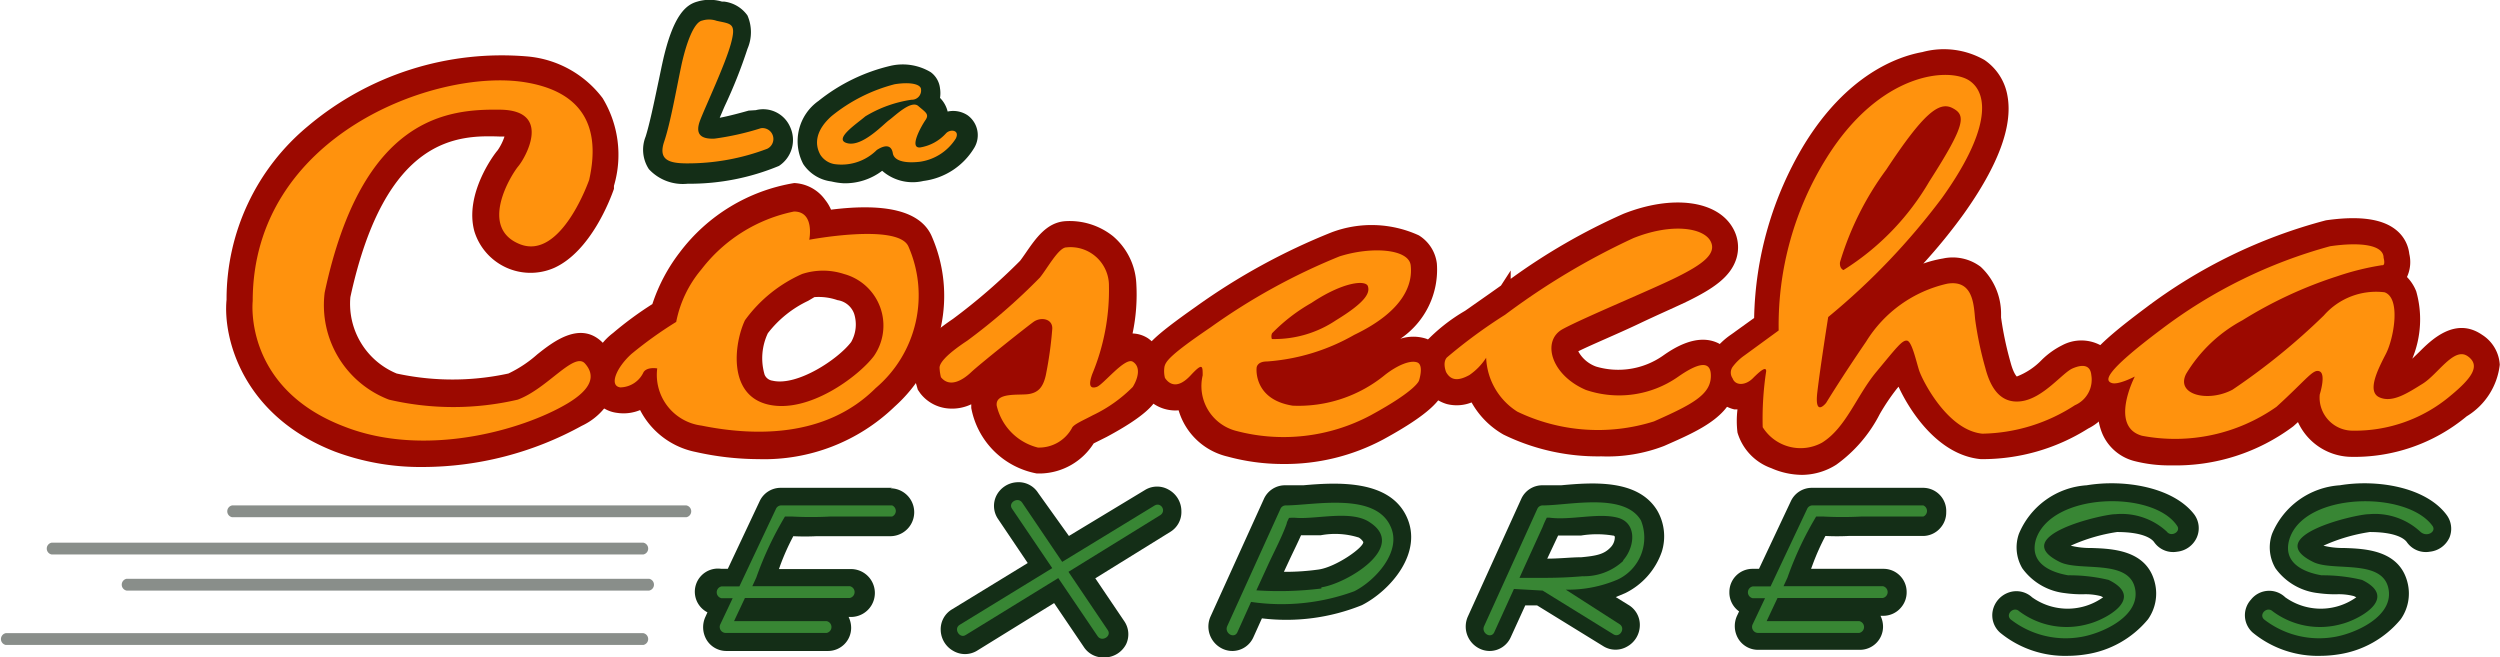
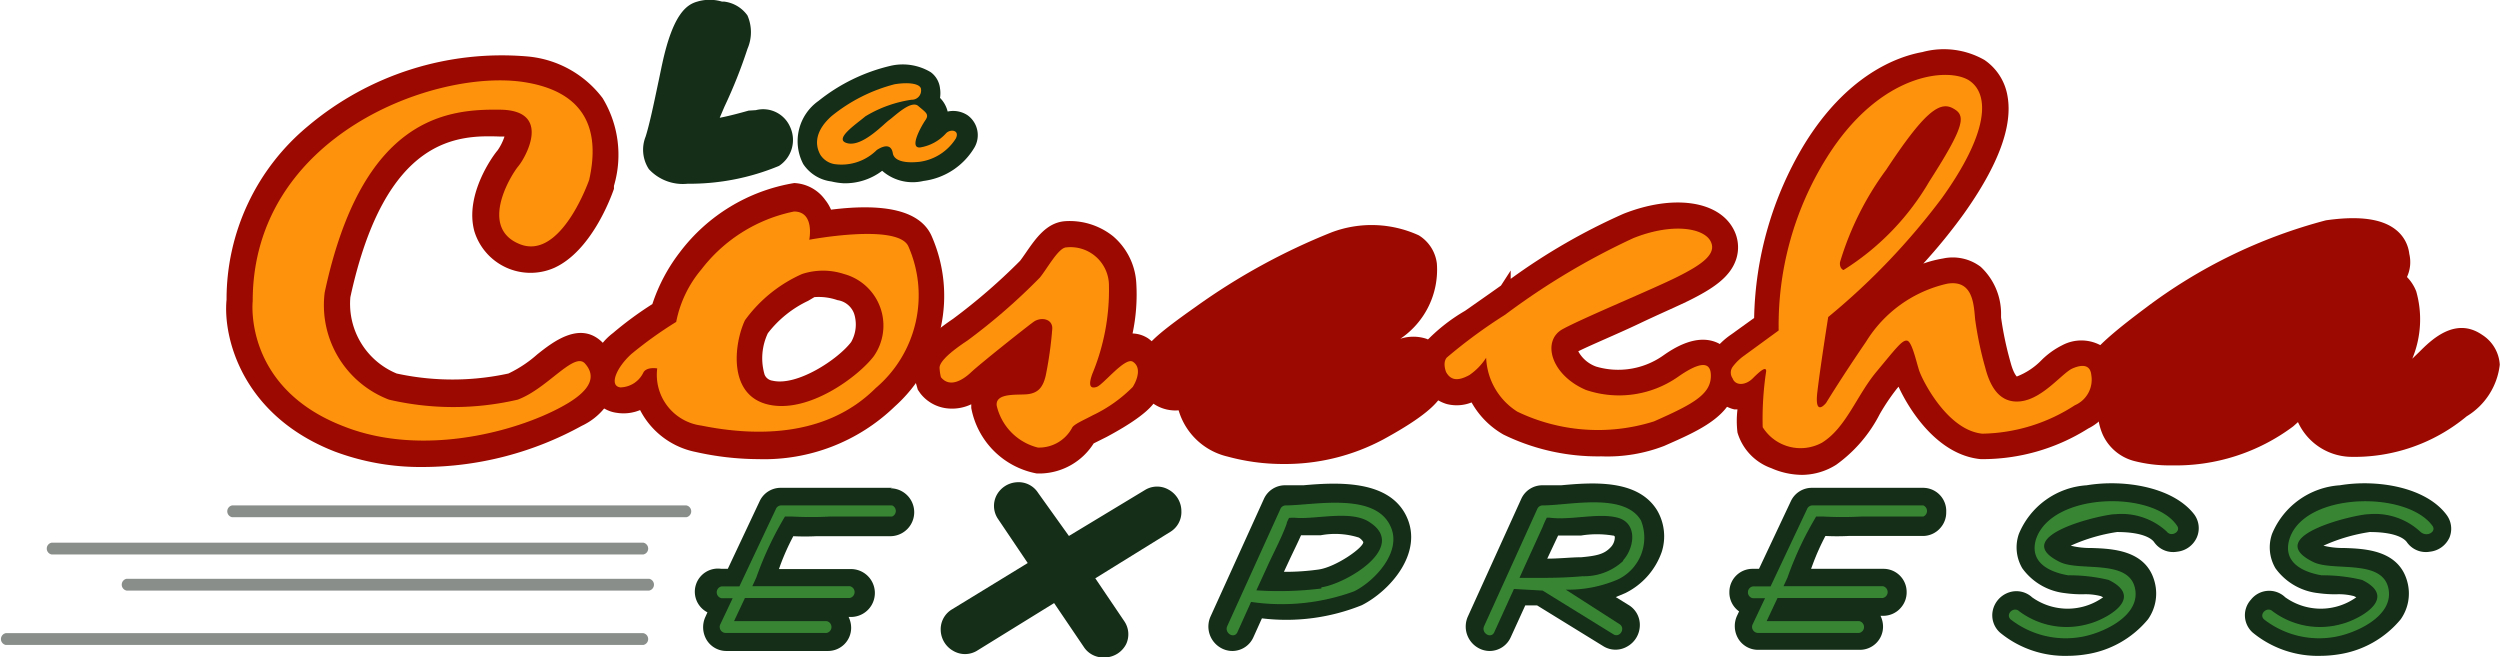
<svg xmlns="http://www.w3.org/2000/svg" id="Layer_1" data-name="Layer 1" viewBox="0 0 108.03 28.4">
  <title>logo-la-cosecha-color</title>
  <path d="M18.6,20.34a10.55,10.55,0,0,1-3.8-.67c-4-1.56-4.83-4.93-4.67-6.56A9.71,9.71,0,0,1,13.66,5.6a13,13,0,0,1,9.48-3,4.57,4.57,0,0,1,3.24,1.8,4.72,4.72,0,0,1,.49,3.79l0,.13c-.15.44-1,2.69-2.57,3.41a2.54,2.54,0,0,1-3.46-1.57c-.44-1.59.83-3.31,1-3.5a2.3,2.3,0,0,0,.3-.6h-.2C20.18,6,17,6,15.48,13a3.26,3.26,0,0,0,2,3.3,11.37,11.37,0,0,0,4.83,0,5.29,5.29,0,0,0,1.25-.83c.67-.53,1.92-1.53,2.9-.42A1.89,1.89,0,0,1,27,16.7a2.76,2.76,0,0,1-1.52,1.86A14.29,14.29,0,0,1,18.6,20.34Z" transform="translate(-0.34 -0.16)" style="fill:#9c0900" />
  <path d="M33.12,20a12.48,12.48,0,0,1-2.72-.31A3.46,3.46,0,0,1,28,17.88,1.87,1.87,0,0,1,27,18a1.39,1.39,0,0,1-1.17-1,2.58,2.58,0,0,1,1-2.45,15.17,15.17,0,0,1,1.7-1.25,7.5,7.5,0,0,1,1.18-2.23,7.78,7.78,0,0,1,4.95-3A1.74,1.74,0,0,1,36,8.8a1.8,1.8,0,0,1,.25.42c2.39-.3,3.84.07,4.33,1.1A6.42,6.42,0,0,1,39,17.73,8.12,8.12,0,0,1,33.12,20Zm2.41-7-.27.16a4.76,4.76,0,0,0-1.74,1.4,2.52,2.52,0,0,0-.14,1.79.43.43,0,0,0,.34.26c1.07.25,2.84-.93,3.4-1.67a1.53,1.53,0,0,0,.13-1.22.9.9,0,0,0-.72-.59A2.47,2.47,0,0,0,35.52,13Z" transform="translate(-0.34 -0.16)" style="fill:#9c0900" />
  <path d="M45.32,20.62h-.18a3.54,3.54,0,0,1-2.83-2.83c0-.05,0-.11,0-.16a1.92,1.92,0,0,1-1,.18,1.7,1.7,0,0,1-1.2-.65L40,17l-.06-.21a2.85,2.85,0,0,1-.12-.74c0-.68.49-1.29,1.7-2.11a25.56,25.56,0,0,0,2.9-2.51c.07-.09.16-.22.25-.35.44-.64.9-1.29,1.67-1.36a3,3,0,0,1,2.1.65,2.87,2.87,0,0,1,1,2,8.12,8.12,0,0,1-.16,2.2,1.29,1.29,0,0,1,.67.21,1.83,1.83,0,0,1,.36,2.64c-.13.21-.43.7-2.15,1.62l-.3.15-.26.13A2.79,2.79,0,0,1,45.32,20.62Z" transform="translate(-0.34 -0.16)" style="fill:#9c0900" />
  <path d="M47.73,19.07h0Z" transform="translate(-0.34 -0.16)" style="fill:#9c0900" />
  <path d="M47.73,19.06h0Z" transform="translate(-0.34 -0.16)" style="fill:#9c0900" />
  <path d="M42,16.46Z" transform="translate(-0.34 -0.16)" style="fill:#9c0900" />
  <path d="M47.15,15.9Z" transform="translate(-0.34 -0.16)" style="fill:#9c0900" />
  <path d="M55.78,20.21a9.05,9.05,0,0,1-2.39-.32,2.89,2.89,0,0,1-2.12-2,1.46,1.46,0,0,1-.29,0,1.67,1.67,0,0,1-1.27-.78L49.6,17l0-.21a2.3,2.3,0,0,1,0-1.06c.18-.61.55-1,2.42-2.32a27.7,27.7,0,0,1,5.86-3.21,4.9,4.9,0,0,1,3.77.13,1.66,1.66,0,0,1,.78,1.22,3.6,3.6,0,0,1-1.58,3.25,1.81,1.81,0,0,1,1.13,0,1.59,1.59,0,0,1,.78,2.15c-.13.47-.6,1.08-2.63,2.19A9,9,0,0,1,55.78,20.21Z" transform="translate(-0.34 -0.16)" style="fill:#9c0900" />
  <path d="M69.54,19.88a9.29,9.29,0,0,1-4.23-.94,3.64,3.64,0,0,1-1.38-1.39,1.74,1.74,0,0,1-1.07.07,1.64,1.64,0,0,1-1-.83l-.06-.11a1.8,1.8,0,0,1,.13-1.73,7.65,7.65,0,0,1,1.72-1.36l1.07-.75.48-.34.42-.65v.36a26.66,26.66,0,0,1,4.87-2.81c2.12-.84,4.07-.58,4.74.63a1.66,1.66,0,0,1,.14,1.31c-.25.79-1,1.29-2.07,1.82-.47.23-1.3.59-2.16,1s-2.06.91-2.6,1.18a1.42,1.42,0,0,0,.77.66,3.37,3.37,0,0,0,2.89-.47c.44-.31,1.48-1,2.41-.53a1.54,1.54,0,0,1,.77,1.49c0,1.58-1.54,2.24-3.13,2.94A6.79,6.79,0,0,1,69.54,19.88Z" transform="translate(-0.34 -0.16)" style="fill:#9c0900" />
  <path d="M89.57,16.49h0Z" transform="translate(-0.34 -0.16)" style="fill:#9c0900" />
  <path d="M94.17,20.27a6.07,6.07,0,0,1-1.61-.19,2.06,2.06,0,0,1-1.37-1.17A2.56,2.56,0,0,1,91,17.69a1.28,1.28,0,0,1-.69-.94c-.14-.86.45-1.57,2.74-3.28a22.34,22.34,0,0,1,7.8-3.79c1.47-.21,2.48-.06,3.07.45a1.54,1.54,0,0,1,.53,1,1.53,1.53,0,0,1-.1,1,1.85,1.85,0,0,1,.4.62,4.43,4.43,0,0,1-.17,2.91l.3-.29c.5-.5,1.55-1.55,2.72-.74a1.64,1.64,0,0,1,.76,1.29,3,3,0,0,1-1.43,2.23,7.58,7.58,0,0,1-5.05,1.75,2.57,2.57,0,0,1-2.24-1.5l-.2.18A8.47,8.47,0,0,1,94.17,20.27Z" transform="translate(-0.34 -0.16)" style="fill:#9c0900" />
  <path d="M78.21,20.68a3.34,3.34,0,0,1-1.33-.29,2.34,2.34,0,0,1-1.46-1.54,4.14,4.14,0,0,1,0-1l-.14,0a1.49,1.49,0,0,1-1-.81,1.56,1.56,0,0,1,.06-1.64,3.22,3.22,0,0,1,.8-.78l1-.72A15.08,15.08,0,0,1,78.3,6.41c1.84-3,4-3.8,5.11-4a3.54,3.54,0,0,1,2.68.34,2.35,2.35,0,0,1,1,1.57c.23,1.3-.41,3-1.89,5.08a24.27,24.27,0,0,1-1.75,2.15,5,5,0,0,1,.85-.22,2,2,0,0,1,1.63.36,2.77,2.77,0,0,1,.88,2.07v.12a14.41,14.41,0,0,0,.41,1.94c.13.49.27.61.27.61a3,3,0,0,0,1.08-.72,3.46,3.46,0,0,1,.88-.63,1.76,1.76,0,0,1,1.66,0,1.52,1.52,0,0,1,.73,1.22,2.32,2.32,0,0,1-1.27,2.38A8.56,8.56,0,0,1,85.93,20c-1.89-.18-3.11-2.17-3.55-3.13l-.06.07a9.18,9.18,0,0,0-.75,1.11,6.12,6.12,0,0,1-1.88,2.19A2.79,2.79,0,0,1,78.21,20.68Z" transform="translate(-0.34 -0.16)" style="fill:#9c0900" />
  <path d="M11.26,13.17C11.26,6,19.18,3.11,23,3.71c2.22.35,3.38,1.63,2.8,4.22,0,0-1.21,3.5-3,2.78s-.37-3-.06-3.37,1.47-2.41-.78-2.44S16,5.16,14.37,12.8a4.37,4.37,0,0,0,2.78,4.63,12.25,12.25,0,0,0,5.56,0c1.28-.47,2.44-2.09,2.91-1.56s.28,1.1-.75,1.72c-1.94,1.16-6.18,2.37-9.66,1C10.84,16.92,11.26,13.17,11.26,13.17Z" transform="translate(-0.34 -0.16)" style="fill:#ff920d" />
  <path d="M28.15,16.24a1.13,1.13,0,0,1-1,.66c-.5-.06-.19-.84.47-1.44a17.4,17.4,0,0,1,1.94-1.39,5,5,0,0,1,1.09-2.27,6.74,6.74,0,0,1,4-2.5c.91,0,.66,1.22.66,1.22s3.81-.72,4.28.28a5.25,5.25,0,0,1-1.41,6.13C36,19.11,32.87,19,30.65,18.55a2.21,2.21,0,0,1-1.91-2.47S28.31,16,28.15,16.24ZM35,12a6.1,6.1,0,0,0-2.47,2c-.47,1-.75,3.23,1,3.64s3.91-1.22,4.57-2.09A2.31,2.31,0,0,0,36.81,12,2.91,2.91,0,0,0,35,12Z" transform="translate(-0.34 -0.16)" style="fill:#ff920d" />
  <path d="M41,16.46c.38.47.94.13,1.31-.22S44.68,14.3,45,14.07s.84-.14.81.31a16.37,16.37,0,0,1-.28,2c-.12.53-.34.75-.75.81s-1.44-.09-1.37.5a2.43,2.43,0,0,0,1.78,1.81,1.62,1.62,0,0,0,1.47-.84c.06-.16.5-.34.91-.56a6.13,6.13,0,0,0,1.72-1.22c.25-.41.34-.88,0-1.09s-1.28,1-1.56,1.09-.37-.06-.19-.56a9.44,9.44,0,0,0,.72-3.81,1.66,1.66,0,0,0-1.84-1.66c-.34,0-.84.94-1.15,1.31a26.08,26.08,0,0,1-3.13,2.72c-1,.66-1.2,1-1.2,1.17A2,2,0,0,0,41,16.46Z" transform="translate(-0.34 -0.16)" style="fill:#ff920d" />
-   <path d="M50.66,16c.06-.22.2-.48,2-1.7a27,27,0,0,1,5.56-3.06c1.38-.44,3-.33,3.08.39s-.19,1.92-2.44,3a8.83,8.83,0,0,1-3.77,1.15c-.45,0-.45.28-.45.28s-.15,1.36,1.56,1.63a5.89,5.89,0,0,0,4-1.34c.53-.41,1.08-.64,1.38-.53s.08.78.08.78-.08.41-2.08,1.5a8,8,0,0,1-5.86.67,2,2,0,0,1-1.41-2.39c0-.41,0-.56-.52,0s-.89.44-1.11.11A1.2,1.2,0,0,1,50.66,16Zm4.64-1.19A4.78,4.78,0,0,0,58.07,14c1.31-.8,1.47-1.19,1.38-1.47s-1.06-.2-2.44.72a7.58,7.58,0,0,0-1.7,1.31A.32.32,0,0,0,55.31,14.83Z" transform="translate(-0.34 -0.16)" style="fill:#ff920d" />
  <path d="M62.83,16.24c.21.38.54.38,1,.13a2.63,2.63,0,0,0,.73-.75,2.89,2.89,0,0,0,1.35,2.33,8.05,8.05,0,0,0,5.9.42c1.65-.73,2.44-1.15,2.46-1.94s-.65-.52-1.4,0a4.45,4.45,0,0,1-4,.58c-1.52-.65-1.92-2.13-1-2.63s3.88-1.72,4.94-2.25,1.75-1,1.44-1.56-1.65-.79-3.33-.12a30.9,30.9,0,0,0-5.54,3.31,22.24,22.24,0,0,0-2.52,1.85C62.66,15.84,62.83,16.24,62.83,16.24Z" transform="translate(-0.34 -0.16)" style="fill:#ff920d" />
  <path d="M75.22,16a2.22,2.22,0,0,1,.5-.48l1.48-1.08A13.66,13.66,0,0,1,79.26,7c2.33-3.75,5.33-3.94,6.19-3.35s.85,2.21-1.19,5.06a29.63,29.63,0,0,1-4.92,5.15S79,16,78.87,17.11s.38.46.38.46.67-1.1,1.73-2.65a5.55,5.55,0,0,1,3.5-2.5c1.13-.19,1.15.92,1.21,1.54a15.21,15.21,0,0,0,.44,2.1c.19.73.58,1.56,1.54,1.44s1.79-1.23,2.23-1.42.77-.15.81.29A1.2,1.2,0,0,1,90,17.67a7.54,7.54,0,0,1-4,1.23c-1.52-.15-2.6-2.33-2.73-2.73s-.31-1.25-.52-1.29-.48.33-1.33,1.35-1.31,2.42-2.35,3.06a1.93,1.93,0,0,1-2.56-.67,13.65,13.65,0,0,1,.15-2.42c0-.23-.27,0-.58.31s-.75.33-.87,0A.43.43,0,0,1,75.22,16ZM80,11.83A11.12,11.12,0,0,0,83.71,8c1.59-2.48,1.58-2.87,1-3.17s-1.25.22-2.86,2.66a13,13,0,0,0-2,4C79.82,11.77,80,11.83,80,11.83Z" transform="translate(-0.34 -0.16)" style="fill:#ff920d" />
-   <path d="M103.34,11.3c0-.56-1-.69-2.31-.5a21.38,21.38,0,0,0-7.28,3.58c-2.56,1.92-2.44,2.23-2.16,2.33s1-.28,1-.28-1.12,2.16.31,2.56a7.62,7.62,0,0,0,5.81-1.25c1.34-1.22,1.59-1.66,1.87-1.53s0,1,0,1A1.43,1.43,0,0,0,102,18.77a6.41,6.41,0,0,0,4.22-1.5c.91-.75,1.34-1.31.75-1.72s-1.28.78-1.94,1.19-1.31.84-1.87.59-.06-1.22.28-1.88.66-2.41-.06-2.66a3,3,0,0,0-2.62,1A28.27,28.27,0,0,1,96.81,17c-1.06.56-2.47.22-2-.69A6.32,6.32,0,0,1,97.24,14a18.47,18.47,0,0,1,4.12-1.91,11.41,11.41,0,0,1,1.91-.47C103.44,11.65,103.34,11.3,103.34,11.3Z" transform="translate(-0.34 -0.16)" style="fill:#ff920d" />
  <path d="M36.8,8.08A3,3,0,0,1,36.26,8a1.71,1.71,0,0,1-1.21-.75v0a2.13,2.13,0,0,1,.66-2.73A7.85,7.85,0,0,1,38.84,3a2.35,2.35,0,0,1,1.72.28,1,1,0,0,1,.4.7,1.29,1.29,0,0,1,0,.41,1.26,1.26,0,0,1,.33.59,1.13,1.13,0,0,1,.86.16,1.06,1.06,0,0,1,.3,1.39,3,3,0,0,1-2.21,1.45,2,2,0,0,1-1.78-.44A2.65,2.65,0,0,1,36.8,8.08Z" transform="translate(-0.34 -0.16)" style="fill:#142e17" />
  <path d="M30.11,8.1h-.06a2,2,0,0,1-1.67-.63,1.53,1.53,0,0,1-.14-1.41c.17-.54.36-1.45.53-2.26.07-.32.13-.63.19-.9C29.42.78,30,.36,30.47.23a1.86,1.86,0,0,1,1.07,0l.1,0a1.45,1.45,0,0,1,1,.6,1.81,1.81,0,0,1,0,1.44,21.3,21.3,0,0,1-1,2.51l-.2.47c.42-.08.93-.22,1.25-.31L33,4.92a1.27,1.27,0,0,1,1.48.72A1.34,1.34,0,0,1,34,7.33,10.07,10.07,0,0,1,30.11,8.1Z" transform="translate(-0.34 -0.16)" style="fill:#142e17" />
-   <path d="M31.31,1.06c.63.14.86.09.61,1s-1.12,2.75-1.33,3.31,0,.81.63.78a11.82,11.82,0,0,0,2-.45.47.47,0,0,1,.27.89,9.7,9.7,0,0,1-3.45.63c-.78,0-1.27-.14-1-.94s.52-2.23.73-3.23.55-1.93.91-2A1,1,0,0,1,31.31,1.06Z" transform="translate(-0.34 -0.16)" style="fill:#ff920d" />
  <path d="M35.79,6.85c-.28-.5-.17-1.09.48-1.67A7.16,7.16,0,0,1,39,3.8c.69-.11,1.13,0,1.14.22a.4.4,0,0,1-.41.45,5.33,5.33,0,0,0-2,.72c-.34.3-1.42,1-.77,1.16s1.55-.82,1.8-1,.95-.88,1.26-.61.49.35.31.61-.73,1.24-.22,1.18a1.92,1.92,0,0,0,1.11-.61c.19-.2.61-.14.42.23a2.2,2.2,0,0,1-1.55,1c-.7.08-1.12-.06-1.17-.37s-.27-.41-.69-.14a2.16,2.16,0,0,1-1.84.61A.9.9,0,0,1,35.79,6.85Z" transform="translate(-0.34 -0.16)" style="fill:#ff920d" />
  <path d="M38.89,21.24H34.1a1,1,0,0,0-.93.57l-1.38,2.93h-.28a1,1,0,0,0-.6,1.88l-.09.2a1.07,1.07,0,0,0,.06,1,1,1,0,0,0,.87.47h4.37a1,1,0,0,0,1-1,1.07,1.07,0,0,0-.11-.47h.1a1,1,0,0,0,0-2.07H34l.06-.17a10.21,10.21,0,0,1,.56-1.25,10,10,0,0,0,1,0h3.19a1,1,0,0,0,0-2.07Z" transform="translate(-0.34 -0.16)" style="fill:#142e17" />
  <path d="M83.45,21.24H78.66a1,1,0,0,0-.93.57l-1.38,2.93h-.28a1,1,0,0,0-1,1,1,1,0,0,0,.42.84l-.09.19a1.07,1.07,0,0,0,.06,1,1,1,0,0,0,.87.47h4.38a1,1,0,0,0,1-1,1.07,1.07,0,0,0-.11-.47h.1a1,1,0,0,0,.78-.35,1,1,0,0,0,.25-.68,1,1,0,0,0-1-1H78.6l.06-.16a10.27,10.27,0,0,1,.56-1.26,10,10,0,0,0,1,0h3.19a1,1,0,0,0,.78-.35,1,1,0,0,0,.25-.68A1,1,0,0,0,83.45,21.24Z" transform="translate(-0.34 -0.16)" style="fill:#142e17" />
  <path d="M50.84,21.32a1,1,0,0,0-1,0l-3.31,2L45.2,21.46a1,1,0,0,0-.93-.46,1.06,1.06,0,0,0-.88.59,1,1,0,0,0,.08,1l1.28,1.9-3.27,2a1,1,0,0,0-.49.9,1.06,1.06,0,0,0,.55.9,1,1,0,0,0,1,0l3.35-2.07,1.28,1.89a1,1,0,0,0,.86.46h.07A1.06,1.06,0,0,0,49,28a1,1,0,0,0-.08-1l-1.25-1.85,3.23-2a1,1,0,0,0,.49-.9A1.06,1.06,0,0,0,50.84,21.32Z" transform="translate(-0.34 -0.16)" style="fill:#142e17" />
  <path d="M56.66,21.13c-.29,0-.55,0-.77,0a1,1,0,0,0-.93.58l-2.31,5.09a1.06,1.06,0,0,0,.53,1.4,1,1,0,0,0,.42.09,1,1,0,0,0,.9-.59l.37-.82a8.73,8.73,0,0,0,4.32-.57c1.22-.62,2.68-2.27,1.92-3.85S58.12,21,56.66,21.13Zm.66,3.64a10.41,10.41,0,0,1-1.5.1v0l.27-.58c.16-.34.33-.68.47-1,.27,0,.56,0,.85,0a3.39,3.39,0,0,1,1.65.1.58.58,0,0,1,.19.19C59.28,23.81,58.08,24.66,57.32,24.77Z" transform="translate(-0.34 -0.16)" style="fill:#142e17" />
  <path d="M67.8,21.13c-.3,0-.57,0-.79,0a1,1,0,0,0-.93.58l-2.31,5.09a1.06,1.06,0,0,0,.53,1.4,1,1,0,0,0,.42.09,1,1,0,0,0,.9-.59l.63-1.38.51,0,2.89,1.78a1,1,0,0,0,1,0,1.06,1.06,0,0,0,.55-.9,1,1,0,0,0-.49-.9l-.55-.34.41-.17A3.13,3.13,0,0,0,72.15,24a2.22,2.22,0,0,0-.21-1.8C71.11,20.87,69.2,21,67.8,21.13Zm2.12,2.7c-.27.28-.6.35-1.25.41-.44,0-.92.06-1.47.06l.47-1c.32,0,.67,0,1,0a4.26,4.26,0,0,1,1.35,0c.09,0,.1.05.1.07A.64.64,0,0,1,69.92,23.83Z" transform="translate(-0.34 -0.16)" style="fill:#142e17" />
  <path d="M90.51,21.13a3.41,3.41,0,0,0-2.93,2.1,1.77,1.77,0,0,0,.15,1.49,2.63,2.63,0,0,0,1.84,1.07,5.3,5.3,0,0,0,.79.05,2.59,2.59,0,0,1,.76.08l.1.05a2.64,2.64,0,0,1-3.07,0,1,1,0,0,0-1-.21,1.06,1.06,0,0,0-.7.79,1,1,0,0,0,.32.95,4.42,4.42,0,0,0,2.93,1,5.09,5.09,0,0,0,.75-.06,4.31,4.31,0,0,0,2.71-1.52,1.93,1.93,0,0,0,.3-1.56c-.34-1.44-1.85-1.49-2.75-1.52a3.5,3.5,0,0,1-.89-.1,7.53,7.53,0,0,1,2-.59c1,0,1.45.23,1.6.43a1,1,0,0,0,1,.42,1.05,1.05,0,0,0,.85-.62,1,1,0,0,0-.12-1C94.24,21.21,92.14,20.86,90.51,21.13Z" transform="translate(-0.34 -0.16)" style="fill:#142e17" />
  <path d="M106.07,22.42c-.89-1.21-3-1.56-4.62-1.29a3.41,3.41,0,0,0-2.93,2.1,1.77,1.77,0,0,0,.15,1.49,2.63,2.63,0,0,0,1.84,1.07,5.31,5.31,0,0,0,.79.05,2.59,2.59,0,0,1,.76.08l.1.05a2.64,2.64,0,0,1-3.07,0,1,1,0,0,0-1.48.1,1,1,0,0,0,.08,1.43,4.43,4.43,0,0,0,2.93,1,5.09,5.09,0,0,0,.75-.06,4.31,4.31,0,0,0,2.71-1.52,1.93,1.93,0,0,0,.3-1.56c-.34-1.44-1.85-1.49-2.75-1.52a3.5,3.5,0,0,1-.89-.1,7.51,7.51,0,0,1,2-.59c1,0,1.45.23,1.6.43a1,1,0,0,0,1,.42,1.05,1.05,0,0,0,.85-.62A1,1,0,0,0,106.07,22.42Z" transform="translate(-0.34 -0.16)" style="fill:#142e17" />
  <path d="M38.89,22H34.1a.25.25,0,0,0-.22.13l-1.59,3.37h-.77a.26.26,0,0,0,0,.51H32l-.53,1.12a.26.26,0,0,0,.22.38h4.37a.26.26,0,0,0,0-.51h-4l.47-1h4.53a.26.26,0,0,0,0-.51H32.85l.17-.37a14.58,14.58,0,0,1,1.24-2.64h.3a15.62,15.62,0,0,0,1.66,0h2.67A.26.26,0,0,0,38.89,22Z" transform="translate(-0.34 -0.16)" style="fill:#388634" />
  <path d="M83.45,22H78.66a.25.25,0,0,0-.22.13l-1.59,3.37h-.77a.26.26,0,0,0,0,.51h.53l-.53,1.12a.26.26,0,0,0,.22.38h4.38a.26.26,0,0,0,0-.51h-4l.47-1H81.7a.26.26,0,0,0,0-.51H77.41l.17-.37a14.58,14.58,0,0,1,1.24-2.64h.3a15.62,15.62,0,0,0,1.66,0h2.67A.26.26,0,0,0,83.45,22Z" transform="translate(-0.34 -0.16)" style="fill:#388634" />
-   <path d="M50.24,22l-4,2.44-1.73-2.56c-.18-.27-.62,0-.44.26l1.74,2.57-4,2.45c-.28.17,0,.61.26.44l4-2.46,1.7,2.51c.18.27.62,0,.44-.26l-1.7-2.52,3.92-2.42C50.78,22.28,50.52,21.84,50.24,22Z" transform="translate(-0.34 -0.16)" style="fill:#388634" />
  <path d="M55.9,22a.25.25,0,0,0-.22.13l-2.31,5.09c-.13.3.3.56.44.26l.59-1.31a9.11,9.11,0,0,0,4.46-.46c.9-.45,2.09-1.73,1.56-2.82C59.74,21.41,57.08,22,55.9,22Zm1.54,3.59a14.74,14.74,0,0,1-2.81.08l.5-1.09c.27-.59.59-1.18.81-1.79,0-.06.06-.16.1-.25a1.9,1.9,0,0,1,.35,0c.9.05,2.37-.34,3.14.19C61.18,23.8,58.53,25.38,57.44,25.54Z" transform="translate(-0.34 -0.16)" style="fill:#388634" />
  <path d="M67,22a.25.25,0,0,0-.22.13l-2.31,5.09c-.13.3.3.56.44.26l.85-1.87,1.24.07,3.06,1.89c.28.17.54-.27.26-.44L68,25.64a5.45,5.45,0,0,0,2.25-.44,2,2,0,0,0,1-2.55C70.53,21.43,68.16,22,67,22Zm3.47,2.41a2.48,2.48,0,0,1-1.74.65c-.56.05-1.12.07-1.68.07H67l-1,0,.18-.4.82-1.8a3.82,3.82,0,0,1,.18-.4h.12c.93.12,2.1-.22,2.94,0S71,23.77,70.49,24.36Z" transform="translate(-0.34 -0.16)" style="fill:#388634" />
  <path d="M88.32,23.46c-.3,1,.57,1.42,1.39,1.56a7.28,7.28,0,0,1,1.75.2c1.63.8-.19,1.73-.87,1.9a3.42,3.42,0,0,1-3-.55c-.24-.22-.61.14-.36.36a3.87,3.87,0,0,0,3,.76c.91-.14,2.66-.9,2.36-2.14s-2.39-.69-3.23-1.1c-2.31-1.13,1.89-2.08,2.39-2.07a2.88,2.88,0,0,1,2.22.75c.19.26.64,0,.44-.26C93.37,21.34,89,21.43,88.32,23.46Z" transform="translate(-0.34 -0.16)" style="fill:#388634" />
  <path d="M105.45,22.88c-1.13-1.54-5.55-1.45-6.18.58-.3,1,.57,1.42,1.39,1.56a7.28,7.28,0,0,1,1.75.2c1.63.8-.19,1.73-.87,1.9a3.42,3.42,0,0,1-3-.55c-.24-.22-.61.14-.36.36a3.87,3.87,0,0,0,3,.76c.91-.14,2.66-.9,2.36-2.14s-2.39-.69-3.23-1.1c-2.31-1.13,1.89-2.08,2.39-2.07a2.88,2.88,0,0,1,2.22.75C105.2,23.4,105.64,23.14,105.45,22.88Z" transform="translate(-0.34 -0.16)" style="fill:#388634" />
  <path d="M30,22H10.37a.26.26,0,0,0,0,.51H30A.26.26,0,0,0,30,22Z" transform="translate(-0.34 -0.16)" style="fill:#898e8a" />
  <path d="M28.39,25.17H5.81a.26.26,0,0,0,0,.51H28.39a.26.26,0,0,0,0-.51Z" transform="translate(-0.34 -0.16)" style="fill:#898e8a" />
  <path d="M28.14,23.61H2.57a.26.26,0,0,0,0,.51H28.14a.26.26,0,0,0,0-.51Z" transform="translate(-0.34 -0.16)" style="fill:#898e8a" />
  <path d="M28.14,27.52H.59a.26.26,0,0,0,0,.51H28.14a.26.26,0,0,0,0-.51Z" transform="translate(-0.34 -0.16)" style="fill:#898e8a" />
</svg>